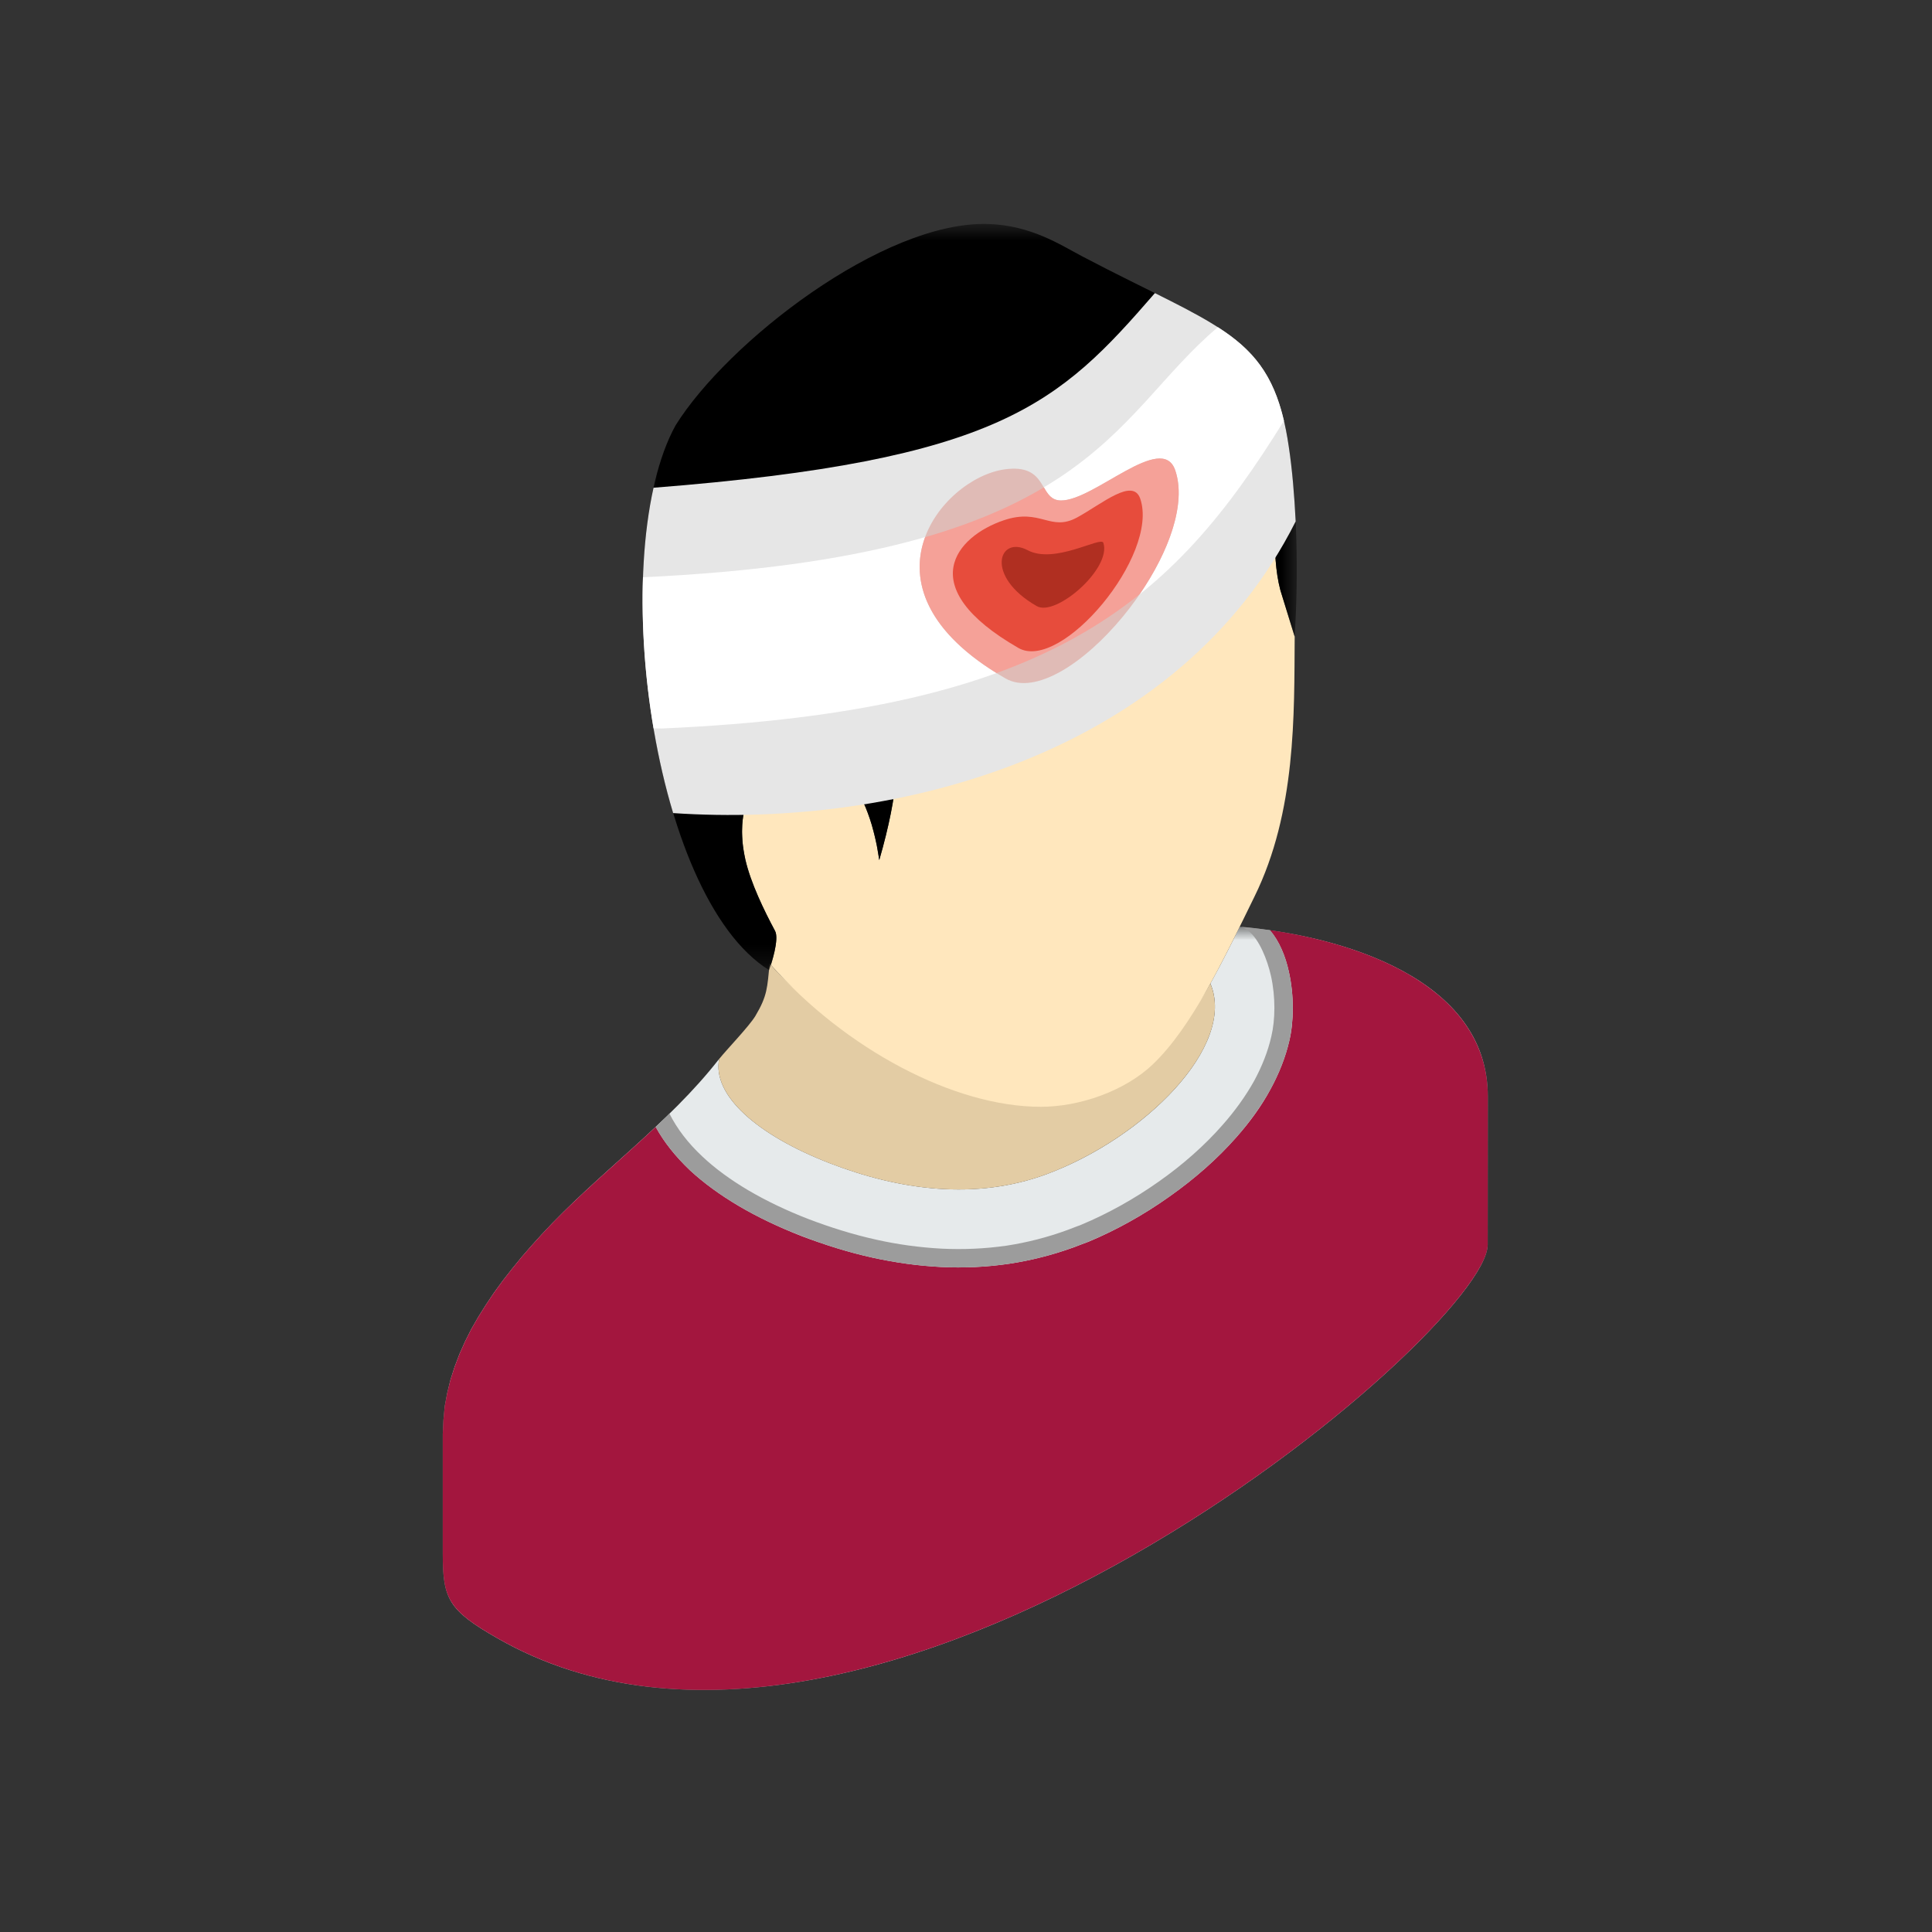
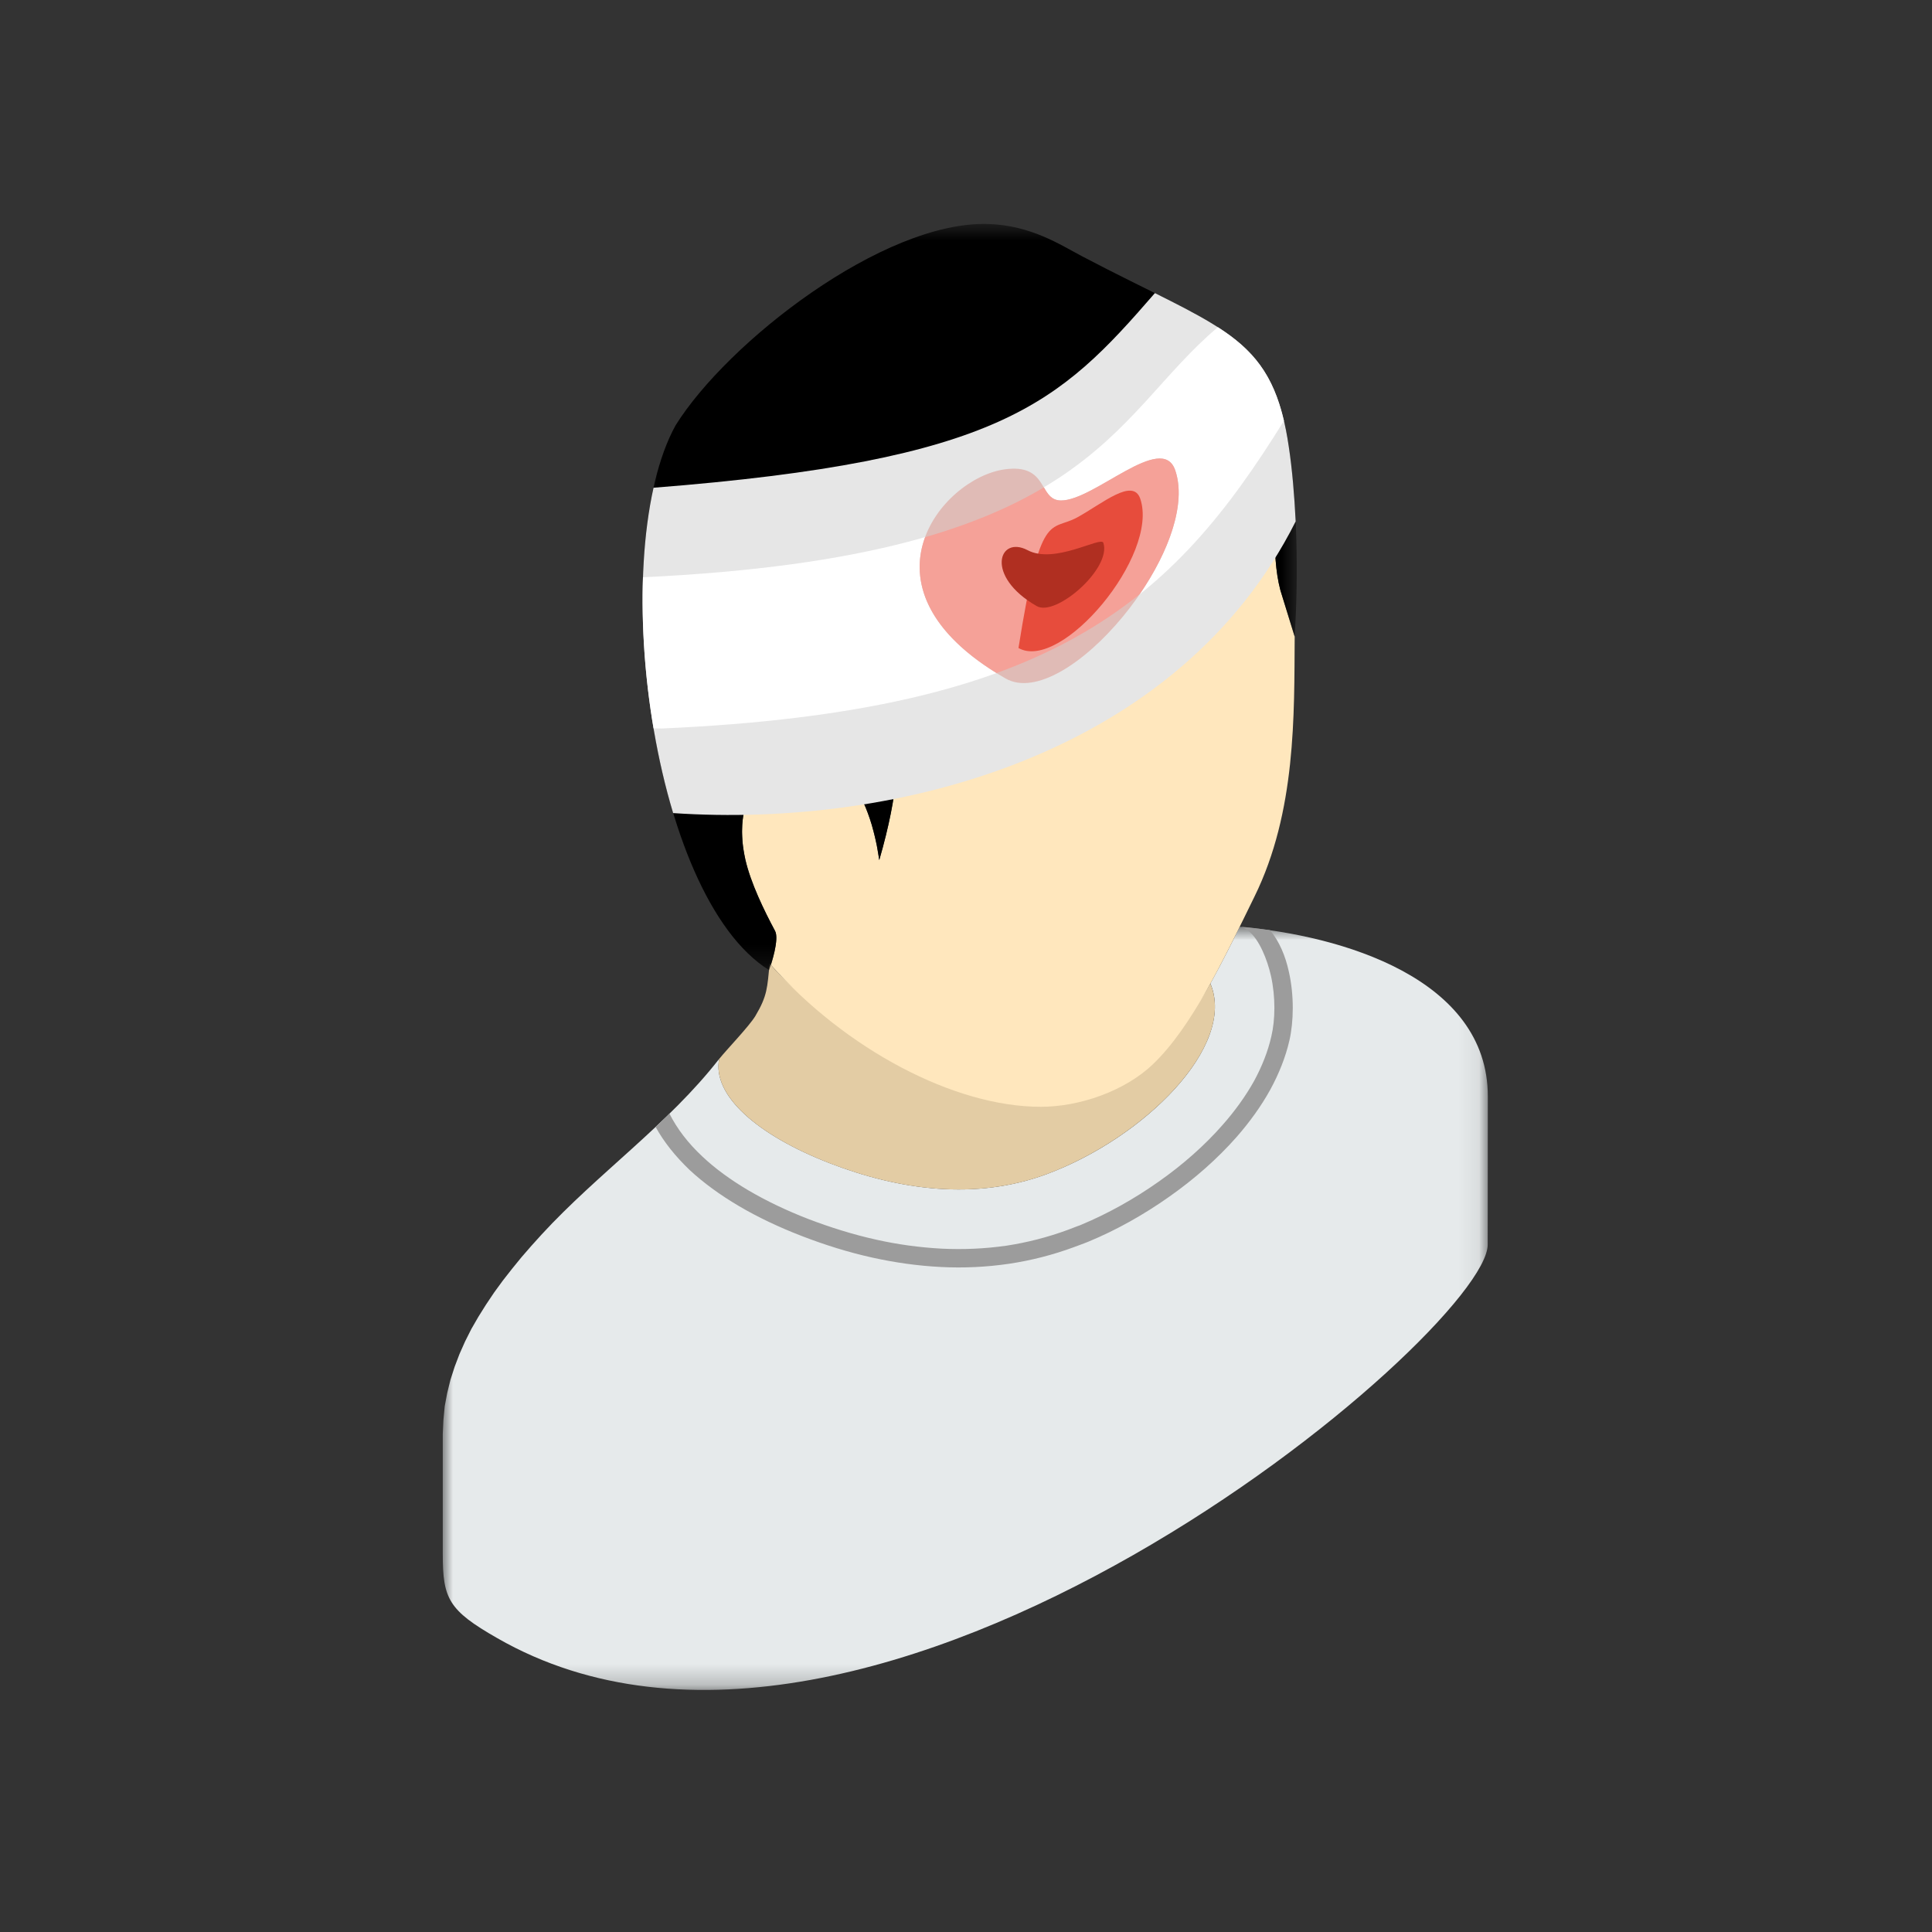
<svg xmlns="http://www.w3.org/2000/svg" xmlns:xlink="http://www.w3.org/1999/xlink" width="96px" height="96px" viewBox="0 0 96 96" version="1.1">
  <rect x="0" y="0" width="96" height="96" fill="#333333" stroke="none" />
  <title>Icon/isometric/mps/estero/rientro_anticipato</title>
  <defs>
    <polygon id="path-1" points="0.001 0.846 51.928 0.846 51.928 38.768 0.001 38.768" />
    <polygon id="path-3" points="0.764 0.691 33.27 0.691 33.27 37.769 0.764 37.769" />
  </defs>
  <g id="Icon/isometric/mps/estero/rientro_anticipato" stroke="none" stroke-width="1" fill="none" fill-rule="evenodd">
    <g id="Group" transform="translate(22, 10.436)">
      <g id="Group-3" transform="translate(0, 34.769)">
        <mask id="mask-2" fill="white">
          <use xlink:href="#path-1" />
        </mask>
        <g id="Clip-2" />
        <path d="M51.923,16.638 L51.929,9.279 C51.936,3.405 44.636,1.273 39.599,0.846 C39.176,1.706 38.741,2.572 38.286,3.405 L38.143,3.664 C39.456,6.785 34.821,11.353 30.011,13.136 C26.475,14.448 22.699,13.931 19.26,12.606 C15.607,11.198 13.384,9.214 13.735,7.411 C11.2,10.668 7.703,13.104 4.915,16.134 L4.401,16.703 L3.907,17.272 L3.439,17.847 L2.984,18.428 L2.555,19.016 L2.152,19.617 L1.775,20.218 L1.424,20.826 L1.112,21.446 L0.833,22.073 L0.592,22.706 L0.384,23.352 L0.222,24.011 L0.098,24.67 L0.033,25.355 L0.001,26.04 L0.001,26.273 L0.001,26.499 L0.001,26.731 L0.001,26.964 L0.001,27.19 L0.001,27.423 L0.001,27.649 L0.001,27.882 L0.001,28.108 L0.001,28.34 L0.001,28.573 L0.001,28.799 L0.001,29.032 L0.001,29.258 L0.001,29.484 L0.001,29.717 L0.001,29.949 L0.001,30.175 L0.001,30.408 L0.001,30.634 L0.001,30.867 L0.001,31.093 L0.001,31.319 L0.001,31.558 L0.001,31.784 L0.001,32.017 C0.001,34.227 0.28,34.808 2.705,36.191 C21.379,46.917 51.923,20.968 51.923,16.638" id="Fill-1" fill="#E6EAEB" mask="url(#mask-2)" />
      </g>
-       <path d="M51.923,51.408 L51.929,44.048 C51.929,38.737 45.969,36.482 41.107,35.784 C41.568,36.339 41.874,37.07 42.043,37.851 C42.309,39.034 42.29,40.333 42.069,41.263 C41.88,42.09 41.555,42.911 41.12,43.706 C40.678,44.526 40.106,45.314 39.436,46.07 C38.507,47.13 37.363,48.138 36.095,49.03 C34.841,49.922 33.476,50.684 32.085,51.266 C32.072,51.272 32.007,51.291 31.857,51.35 L31.37,51.537 C30.304,51.925 29.225,52.196 28.152,52.358 C27.015,52.526 25.877,52.577 24.746,52.519 C23.602,52.461 22.465,52.299 21.347,52.054 C20.151,51.789 18.987,51.421 17.856,50.994 C16.699,50.542 15.64,50.038 14.71,49.489 C13.768,48.933 12.949,48.332 12.273,47.705 C11.564,47.027 10.992,46.316 10.583,45.56 C8.691,47.337 6.663,49.004 4.915,50.904 L4.401,51.472 L3.907,52.041 L3.439,52.616 L2.984,53.198 L2.555,53.786 L2.152,54.386 L1.775,54.987 L1.424,55.595 L1.112,56.215 L0.833,56.842 L0.592,57.475 L0.384,58.121 L0.222,58.78 L0.098,59.439 L0.033,60.124 L0.001,60.809 L0.001,61.042 L0.001,61.268 L0.001,61.501 L0.001,61.733 L0.001,61.959 L0.001,62.192 L0.001,62.418 L0.001,62.651 L0.001,62.877 L0.001,63.11 L0.001,63.342 L0.001,63.568 L0.001,63.801 L0.001,64.027 L0.001,64.253 L0.001,64.486 L0.001,64.718 L0.001,64.945 L0.001,65.177 L0.001,65.403 L0.001,65.636 L0.001,65.862 L0.001,66.088 L0.001,66.327 L0.001,66.554 L0.001,66.786 C0.001,68.996 0.28,69.578 2.705,70.96 C21.379,81.686 51.923,55.737 51.923,51.408" id="Fill-4" fill="#A3163E" />
      <path d="M13.735,42.183 C14.125,41.698 15.23,40.554 15.536,40.044 C16.14,39.029 16.121,38.635 16.244,37.446 C21.392,43.365 33.495,46.841 38.143,38.435 L38.143,38.441 C39.456,41.556 34.815,46.118 30.011,47.907 C26.475,49.219 22.699,48.702 19.26,47.378 C15.607,45.969 13.384,43.979 13.735,42.183" id="Fill-7" fill="#E3CCA4" />
      <path d="M41.03,35.771 L40.861,35.752 L40.776,35.739 C40.718,35.733 40.666,35.726 40.62,35.72 C40.588,35.713 40.555,35.707 40.523,35.707 C40.471,35.7 40.425,35.694 40.373,35.687 C40.341,35.681 40.302,35.681 40.263,35.674 C40.224,35.668 40.185,35.668 40.139,35.662 C40.094,35.655 40.061,35.655 40.016,35.649 C39.977,35.642 39.938,35.642 39.899,35.636 C39.86,35.636 39.814,35.636 39.775,35.629 C39.749,35.629 39.717,35.623 39.684,35.623 C39.743,35.636 39.801,35.662 39.847,35.694 C39.918,35.733 39.99,35.778 40.048,35.83 C40.575,36.256 40.971,37.245 41.153,38.052 C41.387,39.099 41.368,40.243 41.173,41.057 C41.004,41.806 40.711,42.543 40.321,43.267 C39.899,44.023 39.366,44.766 38.742,45.47 C37.864,46.472 36.772,47.441 35.563,48.287 C34.374,49.127 33.061,49.864 31.728,50.42 C31.696,50.439 31.637,50.458 31.54,50.491 C31.325,50.575 31.156,50.639 31.052,50.678 C30.051,51.046 29.031,51.305 28.017,51.46 C26.938,51.615 25.859,51.66 24.793,51.609 C23.694,51.55 22.609,51.402 21.543,51.163 C20.399,50.911 19.268,50.555 18.182,50.142 C17.077,49.715 16.07,49.231 15.179,48.707 C14.295,48.184 13.528,47.622 12.911,47.04 C12.189,46.368 11.643,45.651 11.266,44.902 L11.13,45.037 L11.123,45.037 L11.123,45.044 C11.084,45.076 11.045,45.115 11,45.16 L10.993,45.166 L10.987,45.166 L10.98,45.179 C10.941,45.218 10.896,45.263 10.85,45.302 L10.85,45.309 L10.844,45.309 L10.837,45.315 L10.727,45.425 L10.701,45.451 L10.688,45.457 L10.59,45.554 L10.577,45.561 C10.993,46.317 11.565,47.027 12.274,47.706 C12.95,48.333 13.769,48.934 14.711,49.489 C15.641,50.038 16.7,50.542 17.857,50.988 C18.982,51.421 20.152,51.79 21.348,52.054 C22.466,52.3 23.597,52.462 24.747,52.52 C25.878,52.578 27.016,52.526 28.153,52.358 C29.226,52.197 30.305,51.925 31.371,51.531 L31.858,51.35 C32.001,51.292 32.073,51.266 32.086,51.26 C33.477,50.685 34.842,49.916 36.096,49.03 C37.364,48.139 38.501,47.131 39.437,46.071 C40.1,45.315 40.672,44.52 41.121,43.706 C41.556,42.905 41.881,42.091 42.07,41.264 C42.284,40.333 42.31,39.034 42.044,37.852 C41.875,37.07 41.569,36.34 41.108,35.784 L41.03,35.771 Z" id="Fill-9" fill="#9C9C9C" />
      <path d="M35.286,42.447 C37.236,40.587 38.822,37.201 40.336,34.112 C42.41,29.893 42.306,25.079 42.332,21.195 L41.623,18.889 C41.37,17.932 41.35,16.924 41.331,15.955 C41.305,14.702 41.279,13.532 40.622,12.944 C39.576,11.988 37.925,13.442 35.981,15.147 C34.655,16.311 33.225,17.571 31.652,18.469 C30.092,19.367 28.649,19.748 27.33,20.11 L27.323,20.11 C26.049,20.459 24.899,20.763 23.963,21.551 C22.5,22.772 22.565,23.754 22.591,25.505 C22.617,27.159 22.702,28.788 21.688,32.303 C21.668,32.167 21.649,32.044 21.623,31.915 C21.61,31.792 21.584,31.67 21.564,31.547 C21.538,31.431 21.512,31.314 21.486,31.204 C21.46,31.088 21.434,30.978 21.402,30.868 C21.376,30.759 21.343,30.655 21.317,30.545 L21.22,30.242 C21.187,30.145 21.148,30.048 21.116,29.951 C21.077,29.86 21.051,29.77 21.012,29.679 C20.973,29.595 20.934,29.505 20.895,29.421 C20.856,29.337 20.817,29.253 20.778,29.175 C20.739,29.098 20.693,29.02 20.654,28.943 C20.609,28.865 20.563,28.801 20.524,28.73 C20.479,28.659 20.44,28.587 20.388,28.529 C20.342,28.458 20.297,28.394 20.251,28.335 C20.212,28.277 20.16,28.219 20.115,28.161 C20.063,28.103 20.011,28.045 19.972,27.999 C19.92,27.948 19.868,27.896 19.822,27.844 L19.673,27.715 C19.621,27.67 19.569,27.625 19.517,27.586 C19.465,27.547 19.413,27.508 19.361,27.483 C19.309,27.444 19.257,27.411 19.198,27.379 C19.153,27.347 19.101,27.315 19.042,27.289 C18.99,27.263 18.938,27.237 18.886,27.218 C18.834,27.192 18.776,27.172 18.724,27.153 C18.665,27.134 18.62,27.121 18.561,27.101 C18.509,27.088 18.451,27.075 18.399,27.063 C18.347,27.05 18.295,27.043 18.236,27.037 C18.184,27.024 18.126,27.024 18.08,27.017 C18.022,27.011 17.97,27.011 17.911,27.011 C17.859,27.011 17.807,27.011 17.755,27.017 C17.703,27.017 17.645,27.024 17.593,27.03 C17.547,27.037 17.489,27.043 17.437,27.056 C17.385,27.063 17.326,27.082 17.274,27.095 C17.229,27.108 17.177,27.121 17.125,27.14 L16.975,27.198 C16.923,27.218 16.871,27.237 16.826,27.256 C16.774,27.282 16.728,27.308 16.683,27.334 C16.631,27.36 16.585,27.392 16.533,27.418 L16.403,27.508 C16.351,27.541 16.306,27.573 16.26,27.612 C16.215,27.651 16.176,27.689 16.137,27.728 C16.091,27.767 16.046,27.799 16.007,27.844 C15.961,27.883 15.922,27.928 15.89,27.974 C15.851,28.019 15.812,28.058 15.773,28.109 C15.734,28.155 15.695,28.2 15.656,28.251 C15.63,28.303 15.591,28.348 15.558,28.4 C15.526,28.458 15.487,28.51 15.461,28.568 C15.428,28.613 15.396,28.671 15.37,28.73 C15.337,28.788 15.311,28.852 15.285,28.904 C15.253,28.962 15.227,29.027 15.201,29.091 C15.181,29.15 15.155,29.208 15.129,29.272 C15.11,29.343 15.097,29.402 15.077,29.473 C15.051,29.537 15.032,29.608 15.019,29.673 C14.999,29.738 14.986,29.809 14.973,29.88 C14.96,29.951 14.947,30.022 14.934,30.093 C14.921,30.171 14.915,30.235 14.902,30.313 L14.882,30.539 C14.882,30.616 14.876,30.694 14.876,30.771 C14.869,30.849 14.869,30.933 14.876,31.004 C14.876,31.088 14.882,31.172 14.889,31.256 C14.889,31.334 14.895,31.418 14.908,31.502 C14.915,31.586 14.928,31.67 14.941,31.754 C14.954,31.838 14.967,31.922 14.986,32.012 C14.999,32.096 15.019,32.187 15.038,32.277 C15.305,33.44 15.968,34.81 16.507,35.818 C16.689,36.141 16.462,37.026 16.306,37.511 C20.017,41.698 25.419,44.567 29.722,44.56 C31.633,44.56 33.888,43.785 35.286,42.447" id="Fill-11" fill="#FFE7BD" />
      <g id="Group-15" transform="translate(9.167, 0)">
        <mask id="mask-4" fill="white">
          <use xlink:href="#path-3" />
        </mask>
        <g id="Clip-14" />
        <path d="M2.397,10.708 C-1.028,16.956 1.13,34.06 7.045,37.769 C7.162,37.459 7.565,36.218 7.344,35.817 C6.804,34.809 6.135,33.446 5.868,32.276 C4.581,26.635 11.335,23.993 12.524,32.302 C13.538,28.787 13.447,27.159 13.421,25.505 C13.395,23.76 13.337,22.771 14.793,21.55 C15.735,20.762 16.886,20.458 18.16,20.109 L18.166,20.109 C19.486,19.747 20.929,19.366 22.489,18.468 C24.055,17.57 25.492,16.31 26.818,15.147 C28.761,13.441 30.412,11.987 31.459,12.943 C32.109,13.531 32.135,14.701 32.161,15.955 C32.18,16.924 32.2,17.932 32.453,18.888 L33.162,21.195 C33.363,18.151 33.292,14.623 32.869,11.742 C32.05,6.159 29.535,5.946 22.606,2.301 C21.501,1.72 20.071,0.763 17.932,0.692 C12.713,0.537 4.971,6.572 2.397,10.708" id="Fill-13" fill="#000000" mask="url(#mask-4)" />
      </g>
      <path d="M10.473,13.8 C27.724,12.443 30.616,9.632 35.387,4.127 C39.625,6.24 41.38,7.254 42.037,11.745 C42.212,12.901 42.316,14.174 42.381,15.473 C36.583,27.013 22.673,30.722 11.448,29.966 C9.881,24.765 9.478,18.29 10.473,13.8" id="Fill-16" fill="#E6E6E6" />
      <path d="M41.798,10.474 C41.259,8.168 40.271,6.946 38.516,5.822 C33.127,10.352 32.243,17.201 9.948,18.248 C9.87,20.645 10.046,23.249 10.475,25.756 L10.91,25.762 C30.378,24.897 36.228,19.462 41.798,10.474" id="Fill-18" fill="#FFFFFF" />
      <path d="M27.967,23.277 C20.225,18.838 24.775,13.327 27.915,12.887 C30.118,12.577 29.579,14.412 30.71,14.432 C32.361,14.457 35.741,11.007 36.397,12.932 C37.736,16.848 30.918,24.97 27.967,23.277" id="Fill-20" fill="#E0BBB6" />
      <path d="M29.871,13.781 C28.324,14.705 26.42,15.545 23.969,16.256 C23.241,18.213 23.833,20.727 27.518,23.008 C30.378,21.968 32.679,20.656 34.629,19.092 C36.072,16.992 36.963,14.589 36.397,12.934 C35.741,11.002 32.361,14.453 30.71,14.433 C30.255,14.427 30.066,14.123 29.871,13.781" id="Fill-22" fill="#F5A198" />
-       <path d="M28.608,21.763 C23.304,18.714 25.533,16.207 27.873,15.418 C29.713,14.791 30.187,16.013 31.533,15.27 C32.761,14.598 34.295,13.279 34.659,14.346 C35.615,17.156 30.727,22.972 28.608,21.763" id="Fill-24" fill="#E74C3C" />
+       <path d="M28.608,21.763 C29.713,14.791 30.187,16.013 31.533,15.27 C32.761,14.598 34.295,13.279 34.659,14.346 C35.615,17.156 30.727,22.972 28.608,21.763" id="Fill-24" fill="#E74C3C" />
      <path d="M29.516,19.681 C26.916,18.195 27.624,16.146 29.061,16.902 C30.4,17.62 32.707,16.198 32.824,16.534 C33.253,17.801 30.465,20.23 29.516,19.681" id="Fill-26" fill="#B02F21" />
    </g>
  </g>
</svg>